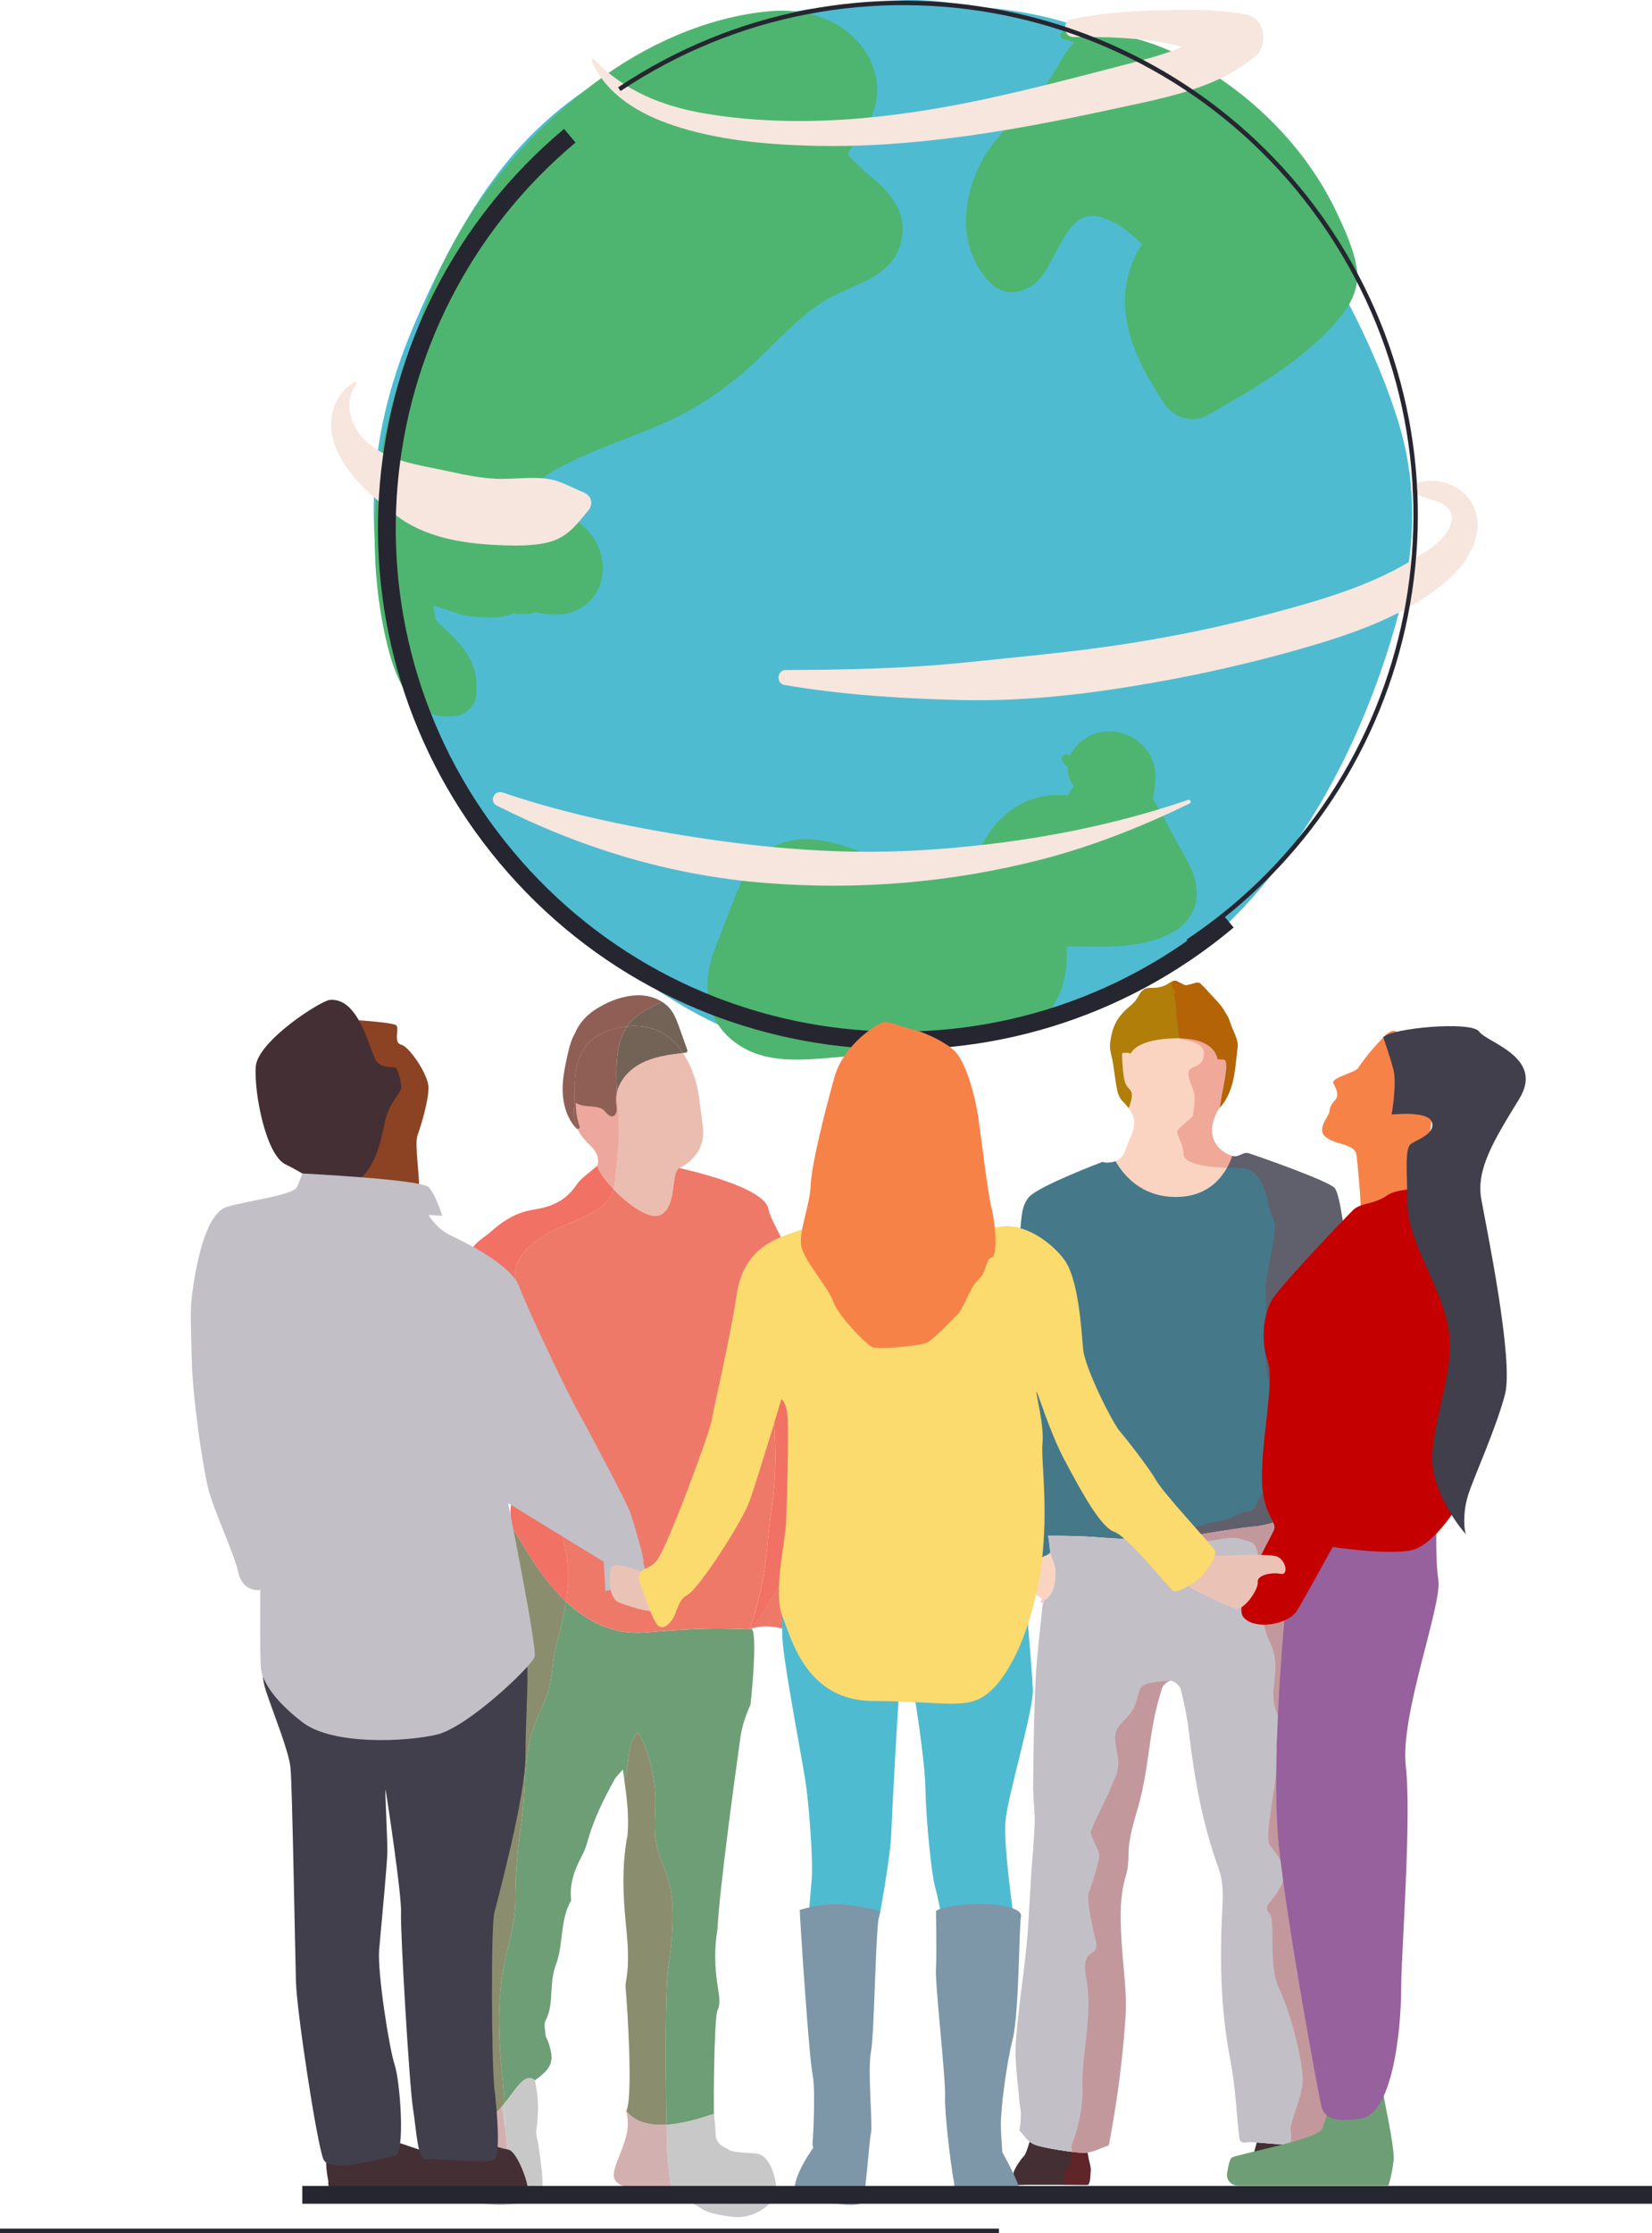
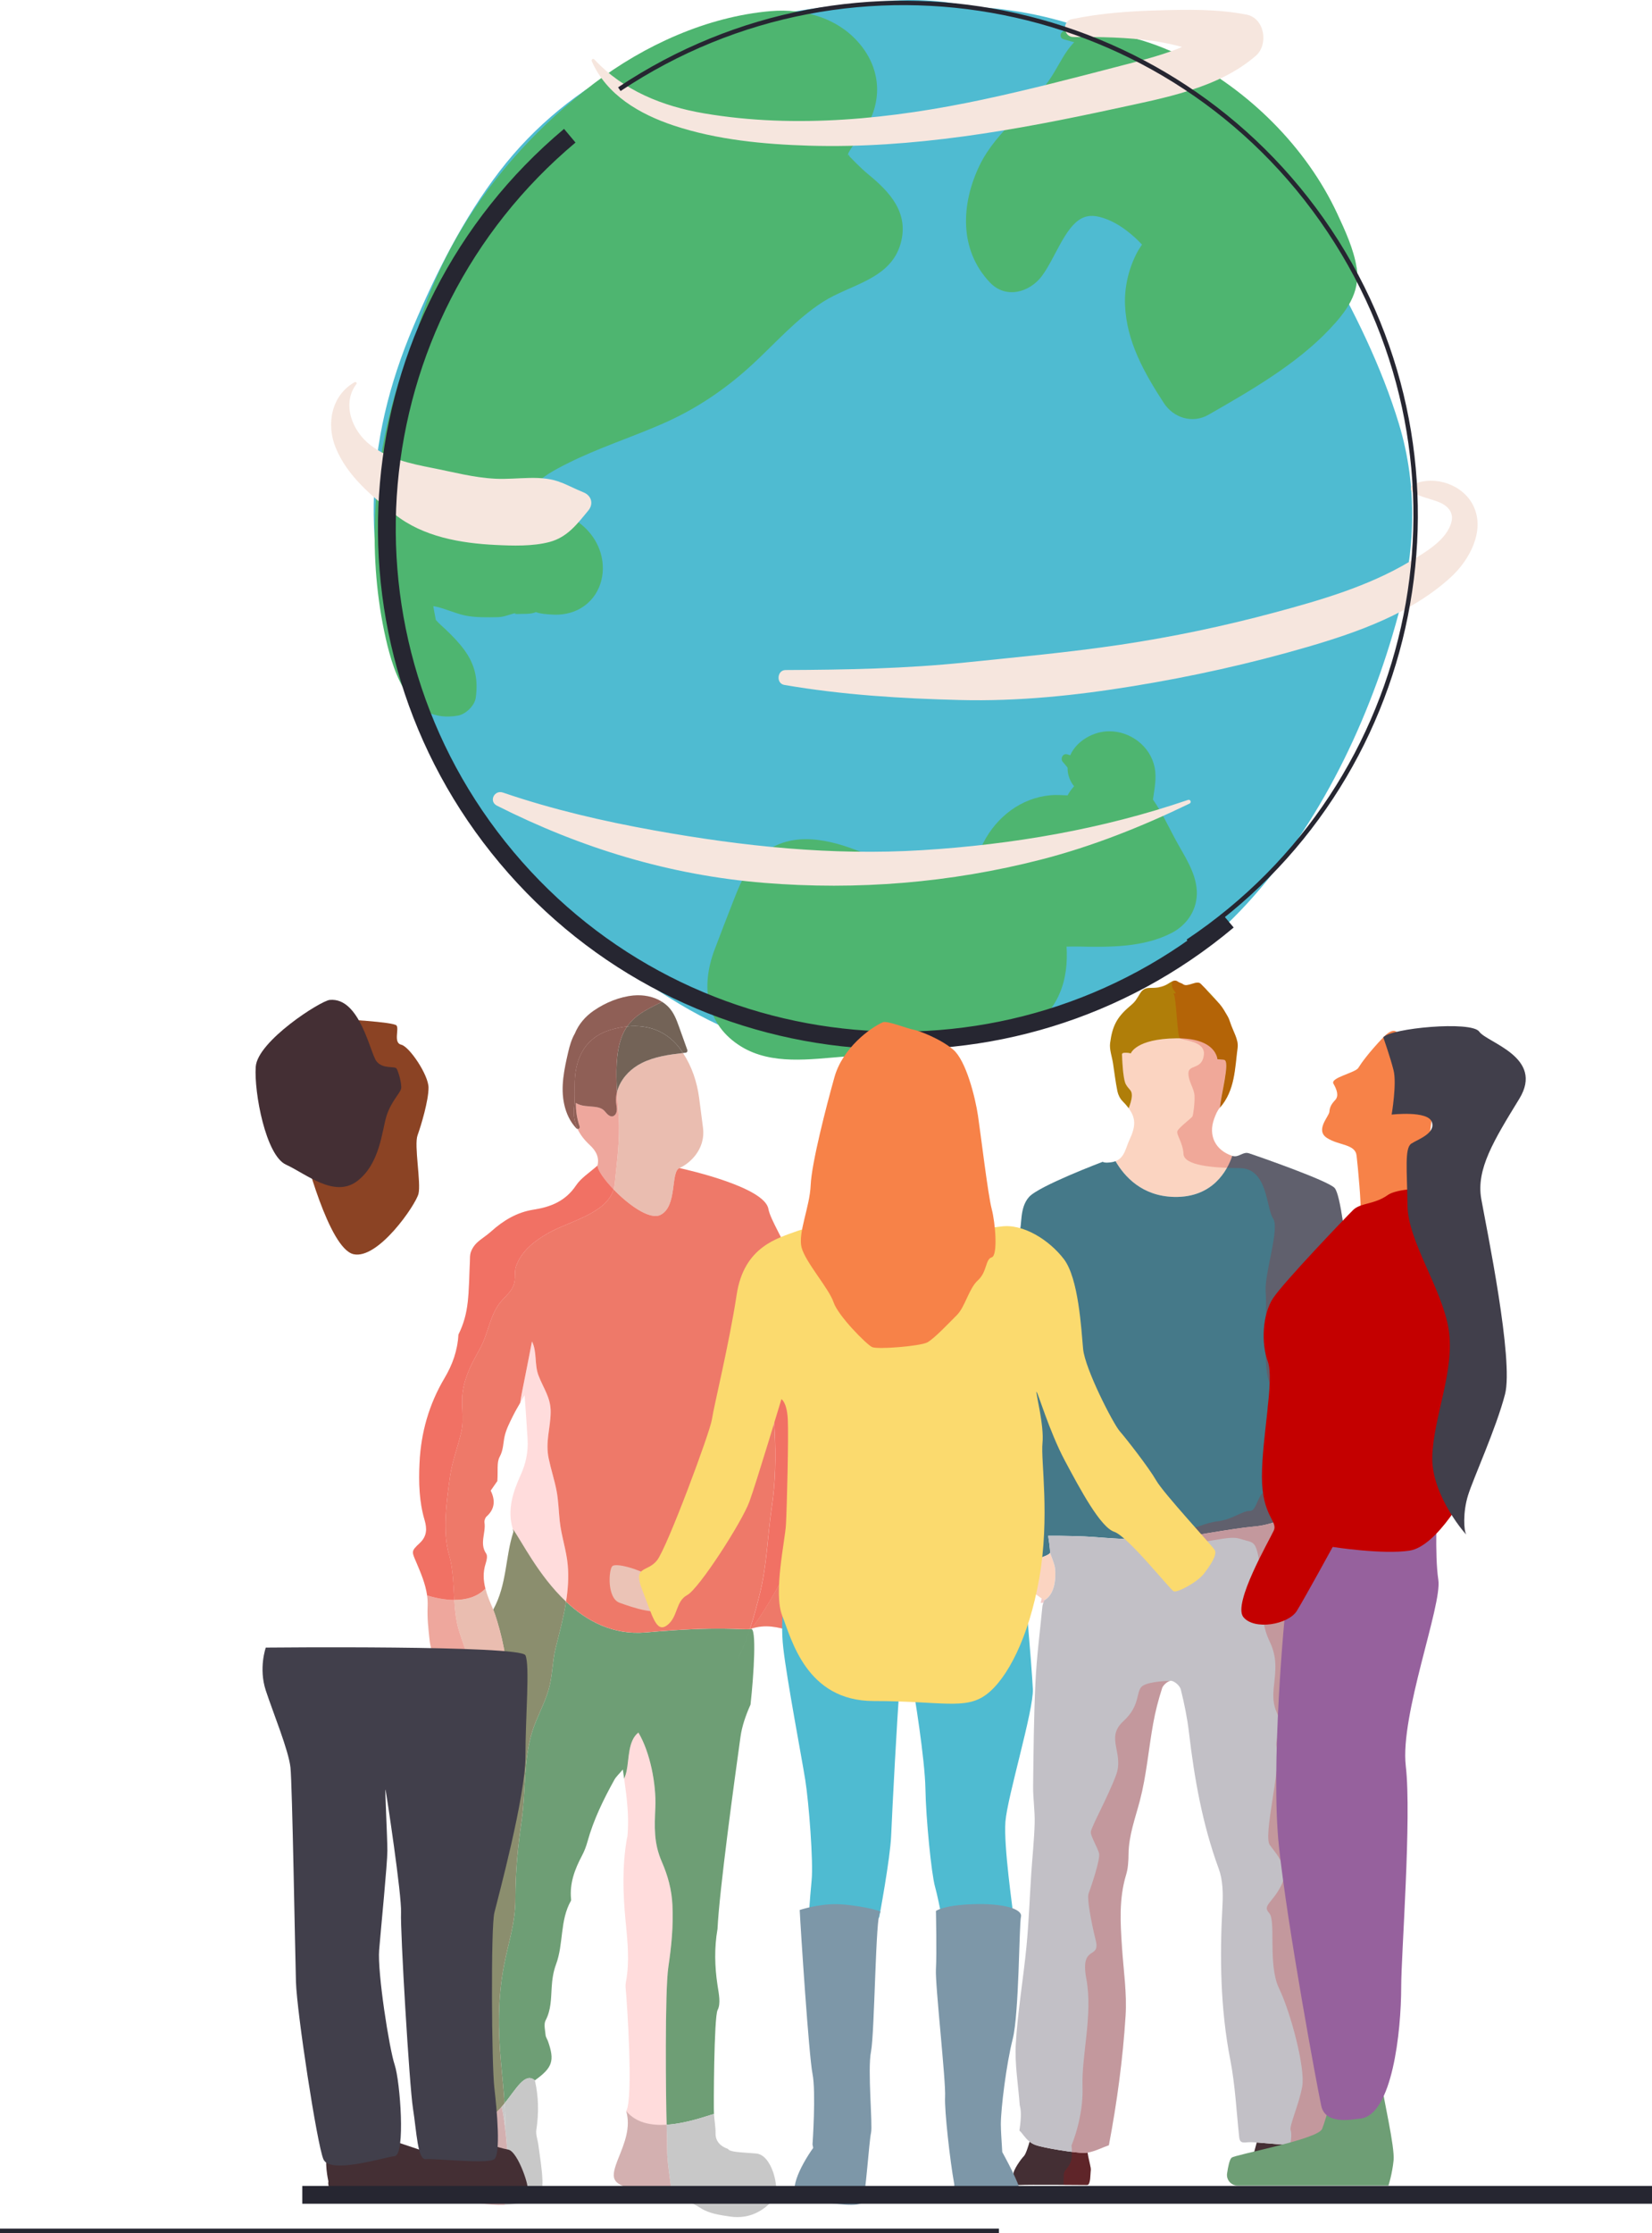
<svg xmlns="http://www.w3.org/2000/svg" width="742.02" height="1002.35" viewBox="0 0 742.02 1002.35">
  <defs>
    <style>
      .uuid-79634437-2e64-4c61-98de-2f76813101dc, .uuid-9cc7c1de-2a0c-45ff-b9f1-2f084db6c31a, .uuid-7e25144c-f4b5-4ed4-9fc1-f1539a99bf6c {
        fill: none;
      }

      .uuid-79634437-2e64-4c61-98de-2f76813101dc, .uuid-b61a0fa3-6fcb-4c68-b669-a0a180af5f3e, .uuid-02e5fa10-e5a4-42cf-bc5f-681dc7d30427, .uuid-ecddf9bb-08c4-496e-abe5-41fa36e3a38a, .uuid-1f20d521-e688-452e-955f-3aa0cd2b3bf9, .uuid-b92d3335-259a-417c-b518-06f18a7d7792, .uuid-ed3c02b2-d5b6-43df-b974-a94f51d5323d, .uuid-f89c642a-8784-44fa-9a1d-95dd9a170613, .uuid-5a3935f3-6b21-4234-a9cc-56ae731dff41, .uuid-35b4e0fb-a2dc-4272-968c-40dff6fd764b, .uuid-627d50e8-803a-4fce-b348-ade6421f2d28, .uuid-8ca9e3c8-7f88-4f27-a55e-aa16f1762360, .uuid-9e17d03e-57eb-4ffe-b3ee-98f8d8b7f7cb, .uuid-e89b9f8b-70ce-49a6-bb99-80fcb32e66f6, .uuid-292abf14-ca18-4e95-8eb4-8c533449d633, .uuid-0348a5ef-74af-423e-a33c-69f4509b6a9f, .uuid-3e0b9c4a-54a4-45e2-9c14-d27b12db25f3, .uuid-386a8ec9-1f80-4b9d-b53d-7761401c7e97, .uuid-96c5e23b-40c7-41e9-a539-fa91a47613c1, .uuid-8179714a-9f89-4e1c-b282-ebdb02a238db, .uuid-6c729634-5570-4847-bf96-3458a58765bd, .uuid-7cb47379-3e2b-4a22-8ad5-530d8e96f6d1, .uuid-bd1ea5fd-ff3c-4e93-9692-d320c35dc3de, .uuid-69ca079d-9176-4e55-8096-a6058cecc611 {
        stroke-width: 0px;
      }

      .uuid-00ad37cf-475f-4cbb-b5a4-8b7b7a4d7f92 {
        mix-blend-mode: color-burn;
        opacity: .21;
      }

      .uuid-9cc7c1de-2a0c-45ff-b9f1-2f084db6c31a {
        stroke-width: 2px;
      }

      .uuid-9cc7c1de-2a0c-45ff-b9f1-2f084db6c31a, .uuid-7e25144c-f4b5-4ed4-9fc1-f1539a99bf6c {
        stroke: #262631;
        stroke-miterlimit: 10;
      }

      .uuid-7e25144c-f4b5-4ed4-9fc1-f1539a99bf6c {
        stroke-width: 8px;
      }

      .uuid-a42db7f4-87bb-4789-b8d0-9444b3f6af62 {
        isolation: isolate;
      }

      .uuid-4983dfde-6f3d-4dd1-b52c-d5489dd084d7 {
        mix-blend-mode: multiply;
        opacity: .2;
      }

      .uuid-02e5fa10-e5a4-42cf-bc5f-681dc7d30427 {
        fill: #f6e6de;
      }

      .uuid-ecddf9bb-08c4-496e-abe5-41fa36e3a38a {
        fill: #4eb570;
      }

      .uuid-1f20d521-e688-452e-955f-3aa0cd2b3bf9 {
        fill: #4fbbd1;
      }

      .uuid-b92d3335-259a-417c-b518-06f18a7d7792 {
        fill: #457989;
      }

      .uuid-ed3c02b2-d5b6-43df-b974-a94f51d5323d {
        fill: #96619d;
      }

      .uuid-f89c642a-8784-44fa-9a1d-95dd9a170613 {
        fill: #6e9e75;
      }

      .uuid-5a3935f3-6b21-4234-a9cc-56ae731dff41 {
        fill: #442f34;
      }

      .uuid-35b4e0fb-a2dc-4272-968c-40dff6fd764b {
        fill: #413f4b;
      }

      .uuid-627d50e8-803a-4fce-b348-ade6421f2d28 {
        fill: #c8c8c8;
      }

      .uuid-8ca9e3c8-7f88-4f27-a55e-aa16f1762360 {
        fill: #b07e09;
      }

      .uuid-9e17d03e-57eb-4ffe-b3ee-98f8d8b7f7cb {
        fill: #8b4324;
      }

      .uuid-e89b9f8b-70ce-49a6-bb99-80fcb32e66f6 {
        fill: #c2c0c6;
      }

      .uuid-292abf14-ca18-4e95-8eb4-8c533449d633 {
        fill: #c40000;
      }

      .uuid-0348a5ef-74af-423e-a33c-69f4509b6a9f {
        fill: #736357;
      }

      .uuid-3e0b9c4a-54a4-45e2-9c14-d27b12db25f3 {
        fill: #7d97a8;
      }

      .uuid-386a8ec9-1f80-4b9d-b53d-7761401c7e97 {
        fill: #ee7969;
      }

      .uuid-96c5e23b-40c7-41e9-a539-fa91a47613c1 {
        fill: #ebc3b6;
      }

      .uuid-8179714a-9f89-4e1c-b282-ebdb02a238db {
        fill: #fbda6e;
      }

      .uuid-6c729634-5570-4847-bf96-3458a58765bd {
        fill: #fbd4c1;
      }

      .uuid-7cb47379-3e2b-4a22-8ad5-530d8e96f6d1 {
        fill: #ff5252;
      }

      .uuid-bd1ea5fd-ff3c-4e93-9692-d320c35dc3de {
        fill: #f78248;
      }

      .uuid-69ca079d-9176-4e55-8096-a6058cecc611 {
        fill: #eabdb0;
      }
    </style>
  </defs>
  <g class="uuid-a42db7f4-87bb-4789-b8d0-9444b3f6af62">
    <g id="uuid-a6dcb6b9-20a8-4cff-94bf-2713d13058bc" data-name="Calque 2">
      <g id="uuid-3b9f3550-7213-4918-8ff5-9d03befeebcc" data-name="Calque 4">
        <g>
          <g>
            <g>
              <path class="uuid-6c729634-5570-4847-bf96-3458a58765bd" d="m527.35,537.26c-14.41-.33-22.3-9.18-26.3-16.05,4.13-1.54,4.59-6.05,6.27-9.58,2.9-6.13,2.88-9.84-.41-14.2.53-1.35,1.37-3.75,1.42-5.6.07-2.68-1.3-2.61-2.69-5.13-1.4-2.52-1.67-12.02-1.74-13.41-.07-1.39,3.96-.47,3.96-.47,0,0-.48-30.53,17.66-30.73,18.14-.21,21.21,33.34,21.21,33.34l3,.27c3,.27-1.64,16.74-1.8,21.45-1.18,1.35-1.9,3.18-2.54,4.9-2.86,7.64.54,14.27,8.08,16.78.01,0,.02,0,.03,0-2.21,6.5-8.7,18.82-26.14,18.42Z" />
              <path class="uuid-8ca9e3c8-7f88-4f27-a55e-aa16f1762360" d="m549.79,475.71l-3-.27s-.34-9.58-18.48-9.37c-18.14.21-20.39,6.77-20.39,6.77,0,0-4.02-.92-3.96.47.07,1.39.35,10.89,1.74,13.41,1.4,2.52,2.76,2.45,2.69,5.13-.05,1.85-.89,4.25-1.42,5.6-.76-1.01-1.64-2.04-2.75-3.16-1.13-1.13-1.98-2.83-2.31-4.41-.85-4.15-1.34-8.38-1.98-12.58-.47-3.07-1.7-6.24-1.3-9.18.98-7.21,2.75-11.33,8.88-16.48,2.64-2.22,2.71-2.75,4.62-5.81,2.34-3.75,5.1-1.6,9.67-2.93,3.63-1.05,5.11-3.88,7.3-2.24.66.5,1.62.61,2.26,1.12,1.99,1.6,6.12-2,7.93-.2,3.2,3.19,5.57,5.73,8.55,9.13,1.4,1.59,2.43,3.53,3.52,5.37.56.94.94,2.01,1.28,3.06,1.2,3.69,3.73,7.58,3.27,11.06-1.24,9.3-1.13,19.22-7.93,26.99.16-4.71,4.8-21.18,1.8-21.45Z" />
              <path class="uuid-5a3935f3-6b21-4234-a9cc-56ae731dff41" d="m488.32,980.77s-27.33-.25-30.17,0-2.72-2.99-2.97-4.73c-.25-1.74,3.34-6.84,4.7-8.21.85-.85,1.9-4.14,2.58-6.49.77.6,1.66,1.13,2.74,1.51,4.12,1.45,17.81,3.53,21.6,3.53.56,0,1.13-.06,1.7-.15.48,3.34,1.63,6.77,1.44,7.95-.25,1.49,0,6.59-1.61,6.59Z" />
              <path class="uuid-5a3935f3-6b21-4234-a9cc-56ae731dff41" d="m586.51,966.71c.87,2.12,5.56,5.72,6.18,7.22.62,1.49,1.24,6.85-1.48,6.85s-22.38,0-24.86,0-3.59-2.75-3.46-4.62c.12-1.87-.02-7.34,0-8.09,0-.56,1.05-4.43,1.59-6.38,3.66.25,9.37.82,14.99,1.2,2.52.17,4.77-.4,6.81-1.28-.16,1.68-.25,3.88.24,5.1Z" />
              <path class="uuid-6c729634-5570-4847-bf96-3458a58765bd" d="m578.63,704.47c-.16-3.65,1.32-18.08,1.32-18.08l3.79,1.66s6.27,3.65,8.24,4.98c1.98,1.33,4.39,2.14,6.02-.5-3.46,4.98-7.03,14.36-8.3,16.72-1.84,3.43-4.31,2.91-4.35,4.49-3.26-3.13-6.56-5.62-6.72-9.27Z" />
              <path class="uuid-b92d3335-259a-417c-b518-06f18a7d7792" d="m453.08,699.74c-.37-1.12-6.68-17.67-9.66-23.64-2.98-5.97.51-60.21.01-66.68-.49-6.47,12.86-52.25,14.34-55.89,1.48-3.64,0-11.29,4.45-16.26,4.45-4.98,33.04-15.76,33.04-15.76,1.15.56,2.81.35,4.19.14.6-.09,1.11-.26,1.6-.44,3.99,6.87,11.89,15.72,26.3,16.05,17.44.4,23.93-11.92,26.14-18.42,2.92.96,4.71-2.05,7.47-1.16,3.66,1.18,35.81,12.37,38.53,15.61,2.72,3.23,4.95,25.13,5.44,28.36.49,3.23,3.96,15.18,3.71,23.89-.25,8.71,4.7,52.25,2.72,63.44s-7.42,16.92-8.9,25.63c-1.48,8.71-.99,12.94-4.45,17.91-1.63,2.64-4.04,1.82-6.02.5-1.98-1.33-8.24-4.98-8.24-4.98l-3.79-1.66h0l-1.65-5.64s-6.76,3.81-15.17,4.48c-8.41.66-31.66,4.98-38.58,5.81-6.92.83-29.84-.83-33.8-1.16-3.96-.33-13.19-.5-15-.5h-4.95s.99,6.3.82,7.63h0c-.16,1.33-10.63,4.73-14.59,3.73-.49-.75-3.59.12-3.96-1Z" />
              <path class="uuid-6c729634-5570-4847-bf96-3458a58765bd" d="m471.63,697.01s1.81,4.48,2.14,6.3c.33,1.82,1.15,11.78-4.72,15.01,0,0-9.78-6.63-10.4-8.63-.62-1.99-1.11-8.21-1.61-8.96,3.96,1,14.43-2.4,14.59-3.73Z" />
              <path class="uuid-e89b9f8b-70ce-49a6-bb99-80fcb32e66f6" d="m473.77,703.31c-.33-1.82-2.14-6.3-2.14-6.3.16-1.33-.82-7.63-.82-7.63h4.95c1.81,0,11.05.17,15,.5,3.96.33,26.88,1.99,33.8,1.16,6.93-.83,30.17-5.14,38.58-5.81,8.41-.66,15.17-4.48,15.17-4.48l1.65,5.64s-1.48,14.43-1.32,18.08c.17,3.65,3.46,6.14,6.72,9.27-.09,3.23,1.39,12.28,1.84,15.44.87,6.04,1.36,12.15,1.77,18.24,1.09,16.07,2.26,32.14,2.99,48.23.46,10.14-.74,20.03-4.38,29.79-1.76,4.72-.81,10.6-.46,15.91.25,3.78,1.77,7.46,2.3,11.25.93,6.62,1.32,13.31,2.34,19.91.76,4.89,2.55,9.63,3.18,14.53,1.66,13,3.11,26.04,4.3,39.09.9,9.88,2.43,19.86-3.56,29.07-2.33,1.68-5.44,4.68-9.41,6.4.12-1.24.28-2.2.28-2.2,0,0-.16.96-.28,2.2-2.04.88-4.29,1.45-6.81,1.28-5.62-.38-11.33-.94-14.99-1.2.19-.67.31-1.13.31-1.13,0,0-.13.45-.31,1.13-1.17-.08-2.14-.13-2.82-.13-2.77,0-4.66.99-5.04-2.21-1.25-11.59-1.79-23.3-4-34.69-4.48-23.03-4.79-46.11-3.52-69.38.3-5.45.17-11.41-1.67-16.42-7.29-19.83-10.94-40.35-13.38-61.2-.76-6.48-2.08-12.93-3.66-19.27-.41-1.65-2.58-3.6-4.23-3.93-1.17-.23-3.66,1.75-4.14,3.21-1.7,5.24-3.09,10.62-4.06,16.04-2.06,11.47-3,23.2-5.93,34.42-2.08,7.97-5.01,15.63-5.12,24.02-.04,3.12-.18,6.38-1.08,9.33-3.29,10.78-2.59,21.7-1.86,32.67.68,10.24,2.26,20.56,1.61,30.72-1.24,19.51-3.86,38.86-7.5,58.06-2.86.96-6.27,2.78-9.57,3.3-.13-.88-.22-1.76-.21-2.58,0,.83.09,1.7.21,2.58-.57.09-1.14.15-1.7.15-3.79,0-17.48-2.08-21.6-3.53-1.08-.38-1.97-.91-2.74-1.51.41-1.42.68-2.51.68-2.51,0,0-.27,1.08-.68,2.51-2.16-1.68-3.29-3.92-4.58-4.98,0,0,0,0,0,0,.56-3.56,1.02-8.27.24-10.98-.04-.14-.08-.28-.09-.42-.67-9.2-2.31-18.47-1.77-27.6.86-14.62,3.39-29.13,4.8-43.73,1.05-10.89,1.43-21.84,2.15-32.76.5-7.51,1.32-15.01,1.52-22.52.15-5.53-.75-11.08-.69-16.62.18-15.54.31-31.09,1.05-46.6.54-11.35,2.01-22.65,3.11-33.96.09-.97.54-1.91.86-2.85,5.88-3.23,5.05-13.19,4.72-15.01Z" />
            </g>
            <g class="uuid-00ad37cf-475f-4cbb-b5a4-8b7b7a4d7f92">
              <path class="uuid-292abf14-ca18-4e95-8eb4-8c533449d633" d="m501.05,521.21q.75,1.29,0,0h0Z" />
              <path class="uuid-292abf14-ca18-4e95-8eb4-8c533449d633" d="m478.06,974.92c.74-1.49,2.82-2.96,3.22-5.97.4-3.01,0-5.97,0-5.97,0,0,5.44-12.44,4.95-26.37-.49-13.93,4.7-32.34,1.73-48.27-2.97-15.92,6.43-8.46,4.2-17.42-2.23-8.96-3.96-18.91-3.22-20.9.74-1.99,5.44-15.43,4.7-18.16-.74-2.74-3.67-7.46-3.69-9.45-.02-1.99,7.64-15.67,11.35-25.63,3.71-9.95-4.95-16.67,3.22-24.13,8.16-7.46,5.4-13.72,8.76-15.94,3.36-2.22,12.86-2.24,12.86-2.24-1.17-.23-3.66,1.75-4.14,3.21-1.7,5.24-3.09,10.62-4.06,16.04-2.06,11.47-3,23.2-5.93,34.42-2.08,7.97-5.01,15.63-5.12,24.02-.04,3.12-.18,6.38-1.08,9.33-3.29,10.78-2.59,21.7-1.86,32.67.68,10.24,2.26,20.56,1.61,30.72-1.24,19.51-3.86,38.86-7.5,58.06-2.86.96-6.27,2.78-9.57,3.3.48,3.34,1.63,6.77,1.44,7.95-.25,1.49,0,6.59-1.61,6.59,0,0-4.8-.04-10.57-.08-.06-2.61-.02-5.12.31-5.77Z" />
              <path class="uuid-292abf14-ca18-4e95-8eb4-8c533449d633" d="m588.31,577.33c.11.99.12,1.94.08,2.89-.22-3.12-.28-4.62-.08-2.89Z" />
              <path class="uuid-292abf14-ca18-4e95-8eb4-8c533449d633" d="m468.66,719.38c-.41.06-.82.12-1.24.14.16-.52.31-1.23.47-2,.7.49,1.15.8,1.15.8-.12.35-.25.71-.38,1.06Z" />
              <path class="uuid-292abf14-ca18-4e95-8eb4-8c533449d633" d="m533.71,686.39c-3,.12-14.84,4.87-14.84,4.87,0,0,8.15.64,16.08,1.01,7.99.38,16.96-3.13,21.8-1.61,4.84,1.52,6.26,1.03,7.52,4.38,1.26,3.35,1.51,8.8,2.42,11.66,1.98,6.39-2.47,17.5,3.63,30.19,6.1,12.69-1.24,21.73,3.05,31.51,4.29,9.79-1.4,9.37.25,17.33,1.65,7.96-6.27,38.15-3.3,42.38,2.97,4.23,9.15,10.2,5.19,18.16-3.96,7.96-8.66,8.96-5.44,12.44,3.21,3.48-.74,23.14,4.45,33.84,5.19,10.7,11.87,35.83,10.39,44.04-1.48,8.21-5.94,17.66-5.19,19.66.74,1.99-.25,6.64-.25,6.64,0,0,1.73,1.41,2.23,3.48.49,2.07,1.48,3.57.99,6.05-.49,2.49-4.55,3.1-4.62,5.72-.03.98-.04,1.88-.03,2.63,5.78,0,11.77,0,13.19,0,2.72,0,2.1-5.36,1.48-6.85-.62-1.49-5.32-5.1-6.18-7.22-.5-1.21-.41-3.42-.24-5.1,3.97-1.72,7.09-4.72,9.41-6.4,5.99-9.21,4.46-19.19,3.56-29.07-1.19-13.05-2.64-26.09-4.3-39.09-.62-4.9-2.42-9.64-3.18-14.53-1.02-6.6-1.41-13.29-2.34-19.91-.53-3.79-2.06-7.46-2.3-11.25-.35-5.31-1.3-11.2.46-15.91,3.64-9.77,4.84-19.65,4.38-29.79-.73-16.09-1.9-32.16-2.99-48.23-.41-6.1-.89-12.2-1.77-18.24-.46-3.16-1.93-12.21-1.84-15.44.04-1.58,2.51-1.06,4.35-4.49,1.27-2.36,4.84-11.74,8.3-16.72,3.46-4.98,2.97-9.21,4.45-17.91,1.48-8.71,6.92-14.43,8.9-25.63,1.98-11.2-2.97-54.74-2.72-63.44.25-8.71-3.21-20.65-3.71-23.89-.49-3.23-2.72-25.13-5.44-28.36s-34.87-14.43-38.53-15.61c-2.76-.89-4.55,2.12-7.47,1.16,0,0-.02,0-.03,0-7.54-2.5-10.94-9.13-8.08-16.78.64-1.72,1.36-3.56,2.54-4.9,6.8-7.77,6.69-17.69,7.93-26.99.46-3.48-2.06-7.37-3.27-11.06-.34-1.05-.72-2.12-1.28-3.06-1.09-1.85-2.12-3.78-3.52-5.37-2.98-3.39-3.37-2.56-5.86-6.34-.12-.18-.27-.42-.43-.66-.67-.69-1.36-1.39-2.1-2.13-1.81-1.8-5.94,1.8-7.93.2-.64-.51-1.6-.62-2.26-1.12-.97-.73-1.81-.55-2.75-.07-.14,1.34-.25,2.7.82,3.99,2.15,2.57-.99.48,0,1.82.99,1.34,1.49,18.18,2.56,19.51s11.71,1.08,10.88,7.71c-.82,6.63-6.84,4.13-6.92,8.03-.08,3.9,2.56,6.77,2.72,10.19.17,3.42-.58,8.64-.91,9.3s-6.1,4.98-6.76,6.55c-.66,1.58,2.47,5.14,2.72,10.28.25,5.14,12.7,6.3,25.31,6.39,12.61.08,11.79,17.91,14.92,22.56,3.13,4.64-3.96,24.63-3.3,33.01.66,8.38-1.32,32.68,1.4,39.89,2.72,7.22-3.38,8.46.99,20.98,4.37,12.52-.58,26.5-3.67,29.4-2.47,1.82-3.03,8.26-5.94,8.04-2.91-.21-7.81,3.83-14.1,4.6-6.29.77-10.48,3.45-13.48,3.57Zm44.6-5.64c.66-3.28,4.44-6.47,4.86-8.63.99-4.98,5.51-25.88,3.37-31.6-2.14-5.72.26-13.93-1.43-20.9-1.69-6.97,1.59-11.2,1.43-21.4-.13-8.52,1.65-13.22,1.85-18.01-.22-3.12-.28-4.62-.08-2.89.11.99.12,1.94.08,2.89.53,7.64,2.01,25.07,2.94,29,1.4,5.95,4.95,20.61,2.72,26.58-2.23,5.97,2.7,8.71-1,16.92-3.7,8.21-6.99,24.13-7.94,24.13-.71,0-3.06,8.31-5.16,9.54l-1.65-5.64Z" />
            </g>
          </g>
          <g>
            <path class="uuid-79634437-2e64-4c61-98de-2f76813101dc" d="m230.55,687.83c.14-.43-.06-1.01-.2-1.49-2.59-8.61.03-16.57,3.5-24.18,2.39-5.24,3.46-10.52,3.14-16.15-.35-6.26-.84-12.5-1.33-19.75-.7,1.24-1.35,2.36-1.98,3.43-.39,2.61-.72,5.24-1.13,7.88-.36,2.3-.9,7.47-2.22,6.49,1.32.98,1.86-4.18,2.22-6.49.41-2.64.74-5.27,1.13-7.88-1.22,2.1-2.32,3.99-3.26,5.91-1.43,2.9-2.98,5.85-3.7,8.97-.72,3.12-.54,6.23-2.26,9.36-1.37,2.49-.69,6.14-1.04,10.88-.27.39-1.55,2.22-2.99,4.29,2.12,4.28,1.92,8.25-1.87,11.63-.63.56-1.05,1.86-.92,2.71.71,4.61-2.38,9.39.79,13.97.66.95.21,2.99-.24,4.36-1.29,3.97-1.08,7.64-.13,11.31.8,3.09,2.11,6.17,3.51,9.42,6.22-11.31,5.39-23.57,9-34.67Z" />
            <path class="uuid-b61a0fa3-6fcb-4c68-b669-a0a180af5f3e" d="m211.07,565.68c.02-.55.03-1.07.04-1.56-.04.62-.04,1.17-.04,1.56Z" />
-             <path class="uuid-f89c642a-8784-44fa-9a1d-95dd9a170613" d="m299.43,953.72c-.36-11.09-.86-59.91.78-70.88,1.36-9.08,2.29-18.27,1.82-27.78-.34-6.86-2-13.02-4.76-19.37-3.7-8.5-3.28-15.56-2.91-24.52.43-10.3-2.33-24.67-7.62-33.49-4.7,3.69-4.14,11.71-5.27,17.13-.25,1.22-.66,2.42-1.12,3.61,1.28,9.02,2.25,17.22,1.5,25.56-.04.5-.22.99-.31,1.48-2.11,12.29-1.74,24.66-.54,36.97.89,9.04,1.84,18,.17,27.03-.18.99-.26,2.03-.15,3.03.59,5.8,3.53,49.25.26,55.11,4.34,5.32,11.26,6.55,18.14,6.13Z" />
            <path class="uuid-f89c642a-8784-44fa-9a1d-95dd9a170613" d="m225.35,945.65c-.58-2.75-1.25-5.41-2.07-7.85.82,2.44,1.5,5.09,2.07,7.85.43-.49.85-.99,1.26-1.49-.37-6.22-1.07-12.69-1.57-18.18-1.34-14.68-1.47-29.08,1.3-43.59,2-10.46,5.16-19.3,5.16-30.13,0-12.22,1.1-23.4,2.81-35.13,1.95-13.41.66-27.46,4.97-40.56,2-6.08,5.19-11.66,7.05-17.85,1.86-6.2,1.68-12.71,3.22-18.89,1.71-6.87,3.6-13.83,4.71-20.89-12.49-11.75-20.06-27.43-23.92-32.59.14.48.34,1.06.2,1.49-3.61,11.1-2.78,23.37-9,34.67,2.05,4.95,6.47,21.26,5.45,25.99-1.03,4.73-4.06,10.64-9.01,9.44-1.06,7.62-2.76,15.32-3.08,23.08-.51,12.11-.61,24.3.15,36.39.39,6.22.53,11.96-2.04,17.74-3.1,6.98-4.55,14.38-4.98,22.06-.35,6.29-1.08,12.61-2.24,18.8-2.72,14.52-4.04,29-.71,43.6.33,1.46.68,3.14.31,4.52-1.86,6.83.16,13.37,1.25,19.97.32,1.97.52,4.38,1.74,5.7,7.19,4.54,12.54.92,16.97-4.13Z" />
            <path class="uuid-f89c642a-8784-44fa-9a1d-95dd9a170613" d="m331.37,744.54c2.09-3.87,3.89-8.52,5.46-13.3-3.79.52-12.75-1.53-46.63,1.5-14.96,1.33-26.77-5.18-35.94-13.8-1.11,7.07-3.01,14.02-4.71,20.89-1.54,6.19-1.36,12.7-3.22,18.89-1.86,6.19-5.05,11.77-7.05,17.85-4.31,13.1-3.02,27.15-4.97,40.56-1.71,11.73-2.81,22.91-2.81,35.13,0,10.83-3.16,19.67-5.16,30.13-2.77,14.51-2.64,28.9-1.3,43.59.5,5.49,1.2,11.96,1.57,18.18,5.26-6.5,9.23-14.18,13.63-10.35,7.96-5.71,8.96-8.82,5.91-17.52-.33-.95-1.01-1.85-1.09-2.81-.19-2.2-.9-4.85,0-6.57,2.49-4.74,2.42-9.71,2.73-14.76.21-3.5.73-7.13,1.95-10.38,3.46-9.25,1.67-19.72,6.7-28.56.11-.2.09-.5.06-.75-.71-7.11,1.66-13.4,4.91-19.52,1.06-1.99,1.88-4.16,2.48-6.34,2.72-9.82,7.17-18.88,12.07-27.73.76-1.38,2.03-2.49,3.79-4.6.2,1.41.4,2.79.6,4.16.47-1.19.87-2.39,1.12-3.61,1.13-5.43.58-13.45,5.27-17.13,5.29,8.82,8.05,23.19,7.62,33.49-.37,8.96-.79,16.02,2.91,24.52,2.76,6.35,4.42,12.52,4.76,19.37.47,9.51-.47,18.7-1.82,27.78-1.64,10.97-1.14,59.79-.78,70.88,9.24-.57,18.41-4.12,21.2-4.8.02,0,.04-.01.06-.02-.19-2.95,0-43.62,1.63-46.66,1.53-2.89.53-7.42-.03-11.09-1.28-8.45-1.49-16.84-.01-25.3.84-17.46,7.58-66.53,10.32-86.23.66-4.73,2.3-9.55,4.51-14.49,1.53-13.98,2.77-34.55.19-33.97-.15.03-.3.06-.47.08-1.57,4.78-3.37,9.44-5.46,13.3Z" />
            <path class="uuid-69ca079d-9176-4e55-8096-a6058cecc611" d="m213.42,750.91c-2.8-5.78-5-12.03-7.03-18.19-1.53-4.63-2.03-9.56-2.35-14.56-4.14-.01-8.41-.85-12.2-2.02.22,1.62.32,3.28.24,4.99-.24,5.01.34,10.09.89,15.1.76,7.03,4.4,12.4,10.62,15.59,4.02,2.07,8.29,3.64,12.56,5.37.26-2.14-1.41-3.56-2.73-6.28Z" />
            <path class="uuid-69ca079d-9176-4e55-8096-a6058cecc611" d="m227,748.49c1.03-4.73-3.4-21.04-5.45-25.99-1.4-3.25-2.71-6.33-3.51-9.42-3.58,3.76-8.68,5.1-14.01,5.09.31,4.99.82,9.93,2.35,14.56,2.04,6.16,4.24,12.41,7.03,18.19,1.32,2.73,2.99,4.15,2.73,6.28.61.25,1.23.49,1.84.74,4.95,1.19,7.99-4.72,9.01-9.44Z" />
            <path class="uuid-69ca079d-9176-4e55-8096-a6058cecc611" d="m276.12,531.31c.88-9.21,2.36-19.16,1.79-29.67-.19-3.54-.53-7.45-.77-11.47-.38,1.5-.56,3.05-.42,4.61.15,1.77.91,4.19-.48,5.66-1.69,1.77-3.46-.22-4.54-1.55-1.16-1.43-2.89-1.84-4.61-2.05-2.75-.33-6.06-.15-8.42-1.77-.05,3.58.49,7.13,1.67,10.52.26.74-.31,1.25-.9,1.18,1.22,2.6,3.03,4.92,5.25,6.98,3.19,2.94,4.53,5.79,3.69,9.42,0,2.04,3.04,6.38,7.22,10.72.24-.82.42-1.67.51-2.58Z" />
            <path class="uuid-69ca079d-9176-4e55-8096-a6058cecc611" d="m277.87,487.91c-.3.73-.53,1.49-.73,2.26.24,4.03.58,7.94.77,11.47.57,10.51-.91,20.45-1.79,29.67-.09.91-.26,1.76-.51,2.58,6.64,6.89,16.15,13.78,20.96,11.49,7.83-3.74,4.5-19.31,8.62-21.08-4.31-.99-4.31-1.58-4.31-2.17,0,.59,0,1.18,4.31,2.17,4.11-1.77,11.87-8.01,10.56-18.16-.62-4.79-1.15-9.02-1.71-13.25-.98-7.3-3.25-14.11-7.26-20.23-6.3.74-12.71,1.62-18.46,4.47-4.53,2.25-8.46,5.98-10.44,10.77Z" />
            <path class="uuid-627d50e8-803a-4fce-b348-ade6421f2d28" d="m226.81,954.57c.11-3.22.01-6.77-.21-10.42-.41.51-.83,1.01-1.26,1.49.61,2.9,1.08,5.91,1.47,8.92Z" />
            <path class="uuid-627d50e8-803a-4fce-b348-ade6421f2d28" d="m227.97,967.94c-.21-4.18-.58-8.77-1.16-13.37-.08,2.29-.26,4.42-.6,6.28.34-1.86.52-3.99.6-6.28-.38-3.02-.86-6.03-1.47-8.92-4.43,5.04-9.78,8.66-16.97,4.13,4.3,4.67,2.42,9.3.68,14.1-1.29,3.55-3.01,7.04-3.6,10.71-1.29,8,2.02,13.05,9.82,14.31,3.78.61,7.62.93,11.44.79.4-7.09,1.62-14.62,1.26-21.74Z" />
            <path class="uuid-627d50e8-803a-4fce-b348-ade6421f2d28" d="m226.61,944.15c.22,3.65.32,7.2.21,10.42.58,4.6.95,9.19,1.16,13.37.36,7.13-.86,14.66-1.26,21.74,3.19-.12,6.38-.56,9.52-1.46,5.96-1.71,7.64-3.64,7.4-9.71-.21-5.28-1.16-10.52-1.83-15.78-.28-2.24-1.24-4.56-.91-6.68,1.17-7.55,1.01-15.03-.65-22.25-4.39-3.82-8.37,3.86-13.63,10.35Z" />
            <path class="uuid-386a8ec9-1f80-4b9d-b53d-7761401c7e97" d="m201.68,697.85c-3-10.44-1.07-24.06.43-35,.96-7,3.7-13.64,5.17-20.57,1.28-6-.3-11.76.59-17.72,1.1-7.32,4.23-12.9,7.78-19.34,3.59-6.51,4.27-14.23,8.77-20.24,2.27-3.03,5.47-5.02,6.52-8.88.74-2.73-.07-5.3,1-8.13,2.49-6.56,8.18-10.95,14.09-14.35,9.43-5.43,26.29-8.74,29.58-19.73-4.19-4.34-7.23-8.69-7.22-10.72-3.5,3.16-7.37,5.52-9.66,8.95-4.67,6.99-11.31,9.66-19,10.85-7.49,1.15-13.65,4.85-19.19,9.86-2,1.81-4.39,3.19-6.35,5.04-1.17,1.11-2.18,2.62-2.69,4.15-.24.7-.33,1.45-.38,2.11,0,.49-.02,1-.04,1.56,0,.14,0,.26-.01.35-.66,15.4-.25,23.07-5.15,33.02-.41,7.28-2.72,13.6-6.26,19.55-6.97,11.74-10.59,24.51-11.22,38.13-.4,8.62-.2,17.2,2.28,25.58,1.14,3.84,1.11,7.28-2.24,10.38-4.02,3.72-3.51,3.79-1.32,8.96,1.98,4.69,3.98,9.39,4.69,14.48,3.8,1.17,8.07,2.01,12.2,2.02-.43-6.87-.5-13.86-2.35-20.32Z" />
            <path class="uuid-386a8ec9-1f80-4b9d-b53d-7761401c7e97" d="m368.63,621.22c0-42.95-21.74-68.95-23.5-78.61-1.76-9.65-35.64-17.34-39.95-18.32-4.11,1.77-.78,17.34-8.62,21.08-4.8,2.3-14.32-4.6-20.96-11.49-3.29,10.99-20.15,14.31-29.58,19.73-5.9,3.4-11.59,7.79-14.09,14.35-1.08,2.83-.26,5.4-1,8.13-1.05,3.86-4.24,5.85-6.52,8.88-4.5,6.01-5.18,13.73-8.77,20.24-3.55,6.44-6.68,12.02-7.78,19.34-.89,5.96.69,11.72-.59,17.72-1.47,6.93-4.21,13.57-5.17,20.57-1.49,10.94-3.43,24.56-.43,35,1.86,6.46,1.92,13.44,2.35,20.32,5.32.02,10.42-1.33,14.01-5.09-.95-3.67-1.16-7.34.13-11.31.45-1.37.89-3.4.24-4.36-3.17-4.58-.08-9.36-.79-13.97-.13-.86.29-2.15.92-2.71,3.8-3.38,3.99-7.35,1.87-11.63,1.44-2.07,2.72-3.9,2.99-4.29.35-4.74-.34-8.38,1.04-10.88,1.72-3.13,1.54-6.24,2.26-9.36.72-3.11,2.27-6.06,3.7-8.97.95-1.92,2.04-3.81,3.26-5.91.24-1.63.5-3.26.83-4.89,1.53-7.51,3.08-15.58,4.47-22.67,2.34,4.7,1.01,10.3,2.94,15.33,2.26,5.9,5.57,9.93,5.45,16.55-.13,7.34-2.46,13.2-.88,20.72,1.03,4.9,2.6,9.62,3.53,14.45.84,4.38.95,9.15,1.42,13.59.69,6.57,3,13.06,3.6,19.73.49,5.55.1,11.02-.76,16.43,9.17,8.62,20.98,15.13,35.94,13.8,33.88-3.02,42.84-.98,46.63-1.5,1.81-5.51,3.3-11.19,4.51-16.09,3.17-12.81,3.35-25.39,5.3-38.58,3.31-22.29,1.14-46.29-2.99-68.31-.99-5.29-3.59-21.94-4.27-30.1-.31-.42-.59-.78-.81-1.07.22.28.5.65.81,1.07-.08-.92-.13-1.76-.16-2.43.02.67.08,1.51.16,2.43,4.45,5.96,17.08,24.72,16.71,32.82-.39,8.67,7.07,56.27,0,63.4-7.06,7.13,1.95,20.53-1.97,28.8-3.92,8.27-12.53,23.25-16.84,27.97,6.6-2.19,12.03-.74,17.87.85,3.2-6.07,6.15-12.37,8.37-18.97,3.76-11.16,5.2-21.88,5.64-33.97-7.15-3.77-4.47.99-4.47.99,0,0-2.69-4.76,4.47-.99.57-15.65-.55-33.61-.55-57.84Z" />
-             <path class="uuid-386a8ec9-1f80-4b9d-b53d-7761401c7e97" d="m236.98,646.01c.32,5.63-.75,10.91-3.14,16.15-3.47,7.61-6.09,15.57-3.5,24.18,3.86,5.17,11.43,20.84,23.92,32.59.85-5.41,1.25-10.88.76-16.43-.59-6.67-2.91-13.16-3.6-19.73-.46-4.44-.58-9.21-1.42-13.59-.93-4.83-2.49-9.55-3.53-14.45-1.58-7.52.75-13.38.88-20.72.12-6.62-3.19-10.64-5.45-16.55-1.93-5.03-.6-10.64-2.94-15.33-1.39,7.09-2.94,15.16-4.47,22.67-.33,1.63-.59,3.25-.83,4.89.63-1.07,1.27-2.19,1.98-3.43.5,7.25.98,13.5,1.33,19.75Z" />
            <path class="uuid-386a8ec9-1f80-4b9d-b53d-7761401c7e97" d="m356.11,674.38c7.06-7.13-.4-54.73,0-63.4.37-8.1-12.26-26.86-16.71-32.82.68,8.15,3.27,24.81,4.27,30.1,4.14,22.02,6.3,46.02,2.99,68.31-1.96,13.19-2.13,25.77-5.3,38.58-1.21,4.9-2.71,10.58-4.51,16.09.16-.02.32-.05.47-.08,4.31-4.73,12.92-19.7,16.84-27.97,3.92-8.27-5.09-21.67,1.97-28.8Z" />
            <path class="uuid-627d50e8-803a-4fce-b348-ade6421f2d28" d="m299.43,953.72c-6.88.42-13.8-.8-18.14-6.13,2.11,7.59-.86,14.48-3.51,21.13-3.69,9.26-3.06,11.37,6.4,13.88.97.26,1.95.54,2.94.64,5.05.49,10.01,1.17,14.82,2.46-.82-7.12-2.28-14.46-2.28-20.88,0-3.7-.1-7.4-.22-11.11Z" />
            <path class="uuid-627d50e8-803a-4fce-b348-ade6421f2d28" d="m299.43,953.72c.12,3.71.22,7.42.22,11.11,0,6.42,1.46,13.76,2.28,20.88,4.49,1.2,8.86,2.94,13.03,5.58,3.65,2.31,8.53,3,12.97,3.65,8.43,1.24,15.17-2.35,20.05-8.34,2.2-4.01-1.03-19.38-8.38-19.97-7.34-.59-11.74-.58-12.63-2.06-3.35-1.09-5.62-3.51-5.56-6.85.05-2.94-.53-5.87-.72-8.82-.02,0-.04.01-.06.02-2.79.68-11.96,4.23-21.2,4.8Z" />
            <path class="uuid-0348a5ef-74af-423e-a33c-69f4509b6a9f" d="m281.69,460.74c10-1.03,18.4,2.52,24.08,10.42.35.49.67,1,1,1.5.42-.05.84-.1,1.26-.15.58-.07.88-.69.69-1.22-1.26-3.51-2.51-7.03-3.77-10.54-1.11-3.1-2.31-6.23-4.6-8.65-.9-.95-1.92-1.74-2.99-2.43-5.71,2.93-11.74,5.43-15.67,11.07Z" />
            <path class="uuid-0348a5ef-74af-423e-a33c-69f4509b6a9f" d="m257.88,496.92c.44-3.74.17-7.57.28-11.36.37-12.17,5.82-20.13,15.84-23.22,2.65-.82,5.22-1.34,7.69-1.59,3.93-5.64,9.95-8.14,15.67-11.07-3.76-2.4-8.38-3.24-12.78-2.84-6.26.57-12.65,3.21-17.83,6.77-3.84,2.64-6.81,6.1-8.55,10.32-1.46,2.51-2.33,5.54-2.95,8.23-1.78,7.67-3.56,15.8-1.79,23.66.89,3.96,2.61,7.7,5.4,10.64.18.18.38.28.59.3-1.37-2.91-2-6.17-1.57-9.85Z" />
            <path class="uuid-0348a5ef-74af-423e-a33c-69f4509b6a9f" d="m260.34,505.58c-1.19-3.39-1.72-6.94-1.67-10.52,2.36,1.62,5.67,1.43,8.42,1.77,1.72.21,3.45.63,4.61,2.05,1.08,1.33,2.85,3.32,4.54,1.55,1.39-1.47.63-3.89.48-5.66-.13-1.55.04-3.1.42-4.61-.51-8.53-.59-17.59,2.09-24.72.67-1.79,1.5-3.34,2.45-4.7-2.47.25-5.04.78-7.69,1.59-10.02,3.09-15.47,11.05-15.84,23.22-.12,3.79.16,7.61-.28,11.36-.43,3.68.2,6.94,1.57,9.85.59.07,1.16-.45.9-1.18Z" />
            <path class="uuid-0348a5ef-74af-423e-a33c-69f4509b6a9f" d="m281.69,460.74c-.95,1.37-1.78,2.92-2.45,4.7-2.68,7.13-2.6,16.19-2.09,24.72.19-.77.42-1.53.73-2.26,1.98-4.79,5.91-8.52,10.44-10.77,5.75-2.86,12.16-3.74,18.46-4.47-.33-.5-.65-1.01-1-1.5-5.68-7.9-14.08-11.45-24.08-10.42Z" />
            <g class="uuid-4983dfde-6f3d-4dd1-b52c-d5489dd084d7">
              <path class="uuid-7cb47379-3e2b-4a22-8ad5-530d8e96f6d1" d="m302.03,855.06c-.34-6.86-2-13.02-4.76-19.37-3.7-8.5-3.28-15.56-2.91-24.52.43-10.3-2.33-24.67-7.62-33.49-4.7,3.69-4.14,11.71-5.27,17.13-.25,1.22-.66,2.42-1.12,3.61,1.28,9.02,2.25,17.22,1.5,25.56-.04.5-.22.99-.31,1.48-2.11,12.29-1.74,24.66-.54,36.97.89,9.04,1.84,18,.17,27.03-.18.99-.26,2.03-.15,3.03.59,5.8,3.53,49.25.26,55.11,2.11,7.59-.86,14.48-3.51,21.13-3.69,9.26-3.06,11.37,6.4,13.88.97.26,1.95.54,2.94.64,5.05.49,10.01,1.17,14.82,2.46-.82-7.12-2.28-14.46-2.28-20.88,0-3.7-.1-7.4-.22-11.11-.36-11.09-.86-59.91.78-70.88,1.36-9.08,2.29-18.27,1.82-27.78Z" />
              <path class="uuid-7cb47379-3e2b-4a22-8ad5-530d8e96f6d1" d="m277.91,501.64c-.19-3.54-.53-7.45-.77-11.47-.51-8.53-.59-17.59,2.09-24.72.67-1.79,1.5-3.34,2.45-4.7,3.93-5.64,9.95-8.14,15.67-11.07-3.76-2.4-8.38-3.24-12.78-2.84-6.26.57-12.65,3.21-17.83,6.77-3.84,2.64-6.81,6.1-8.55,10.32-1.46,2.51-2.33,5.54-2.95,8.23-1.78,7.67-3.56,15.8-1.79,23.66.89,3.96,2.61,7.7,5.4,10.64.18.18.38.28.59.3,1.22,2.6,3.03,4.92,5.25,6.98,3.19,2.94,4.53,5.79,3.69,9.42-3.5,3.16-7.37,5.52-9.66,8.95-4.67,6.99-11.31,9.66-19,10.85-7.49,1.15-13.65,4.85-19.19,9.86-2,1.81-4.39,3.19-6.35,5.04-1.17,1.11-2.18,2.62-2.69,4.15-.24.7-.33,1.45-.38,2.11,0,.49-.02,1-.04,1.56,0,.14,0,.26-.01.35-.66,15.4-.25,23.07-5.15,33.02-.41,7.28-2.72,13.6-6.26,19.55-6.97,11.74-10.59,24.51-11.22,38.13-.4,8.62-.2,17.2,2.28,25.58,1.14,3.84,1.11,7.28-2.24,10.38-4.02,3.72-3.51,3.79-1.32,8.96,1.98,4.69,3.98,9.39,4.69,14.48.22,1.62.32,3.28.24,4.99-.24,5.01.34,10.09.89,15.1.76,7.03,4.4,12.4,10.62,15.59,4.02,2.07,8.29,3.64,12.56,5.37.26-2.14-1.41-3.56-2.73-6.28-2.8-5.78-5-12.03-7.03-18.19-1.53-4.63-2.03-9.56-2.35-14.56-.43-6.87-.5-13.86-2.35-20.32-3-10.44-1.07-24.06.43-35,.96-7,3.7-13.64,5.17-20.57,1.28-6-.3-11.76.59-17.72,1.1-7.32,4.23-12.9,7.78-19.34,3.59-6.51,4.27-14.23,8.77-20.24,2.27-3.03,5.47-5.02,6.52-8.88.74-2.73-.07-5.3,1-8.13,2.49-6.56,8.18-10.95,14.09-14.35,9.43-5.43,26.29-8.74,29.58-19.73.24-.82.42-1.67.51-2.58.88-9.21,2.36-19.16,1.79-29.67Z" />
              <path class="uuid-7cb47379-3e2b-4a22-8ad5-530d8e96f6d1" d="m251.42,682.77c-.46-4.44-.58-9.21-1.42-13.59-.93-4.83-2.49-9.55-3.53-14.45-1.58-7.52.75-13.38.88-20.72.12-6.62-3.19-10.64-5.45-16.55-1.93-5.03-.6-10.64-2.94-15.33-1.39,7.09-2.94,15.16-4.47,22.67-.33,1.63-.59,3.25-.83,4.89.63-1.07,1.27-2.19,1.98-3.43.5,7.25.98,13.5,1.33,19.75.32,5.63-.75,10.91-3.14,16.15-3.47,7.61-6.09,15.57-3.5,24.18.14.48.34,1.06.2,1.49-3.61,11.1-2.78,23.37-9,34.67,2.05,4.95,6.47,21.26,5.45,25.99-1.03,4.73-4.06,10.64-9.01,9.44-1.06,7.62-2.76,15.32-3.08,23.08-.51,12.11-.61,24.3.15,36.39.39,6.22.53,11.96-2.04,17.74-3.1,6.98-4.55,14.38-4.98,22.06-.35,6.29-1.08,12.61-2.24,18.8-2.72,14.52-4.04,29-.71,43.6.33,1.46.68,3.14.31,4.52-1.86,6.83.16,13.37,1.25,19.97.32,1.97.52,4.38,1.74,5.7,4.3,4.67,2.42,9.3.68,14.1-1.29,3.55-3.01,7.04-3.6,10.71-1.29,8,2.02,13.05,9.82,14.31,3.78.61,7.62.93,11.44.79.4-7.09,1.62-14.62,1.26-21.74-.21-4.18-.58-8.77-1.16-13.37-.38-3.02-.86-6.03-1.47-8.92.43-.49.85-.99,1.26-1.49-.37-6.22-1.07-12.69-1.57-18.18-1.34-14.68-1.47-29.08,1.3-43.59,2-10.46,5.16-19.3,5.16-30.13,0-12.22,1.1-23.4,2.81-35.13,1.95-13.41.66-27.46,4.97-40.56,2-6.08,5.19-11.66,7.05-17.85,1.86-6.2,1.68-12.71,3.22-18.89,1.71-6.87,3.6-13.83,4.71-20.89.85-5.41,1.25-10.88.76-16.43-.59-6.67-2.91-13.16-3.6-19.73Z" />
              <path class="uuid-7cb47379-3e2b-4a22-8ad5-530d8e96f6d1" d="m356.1,610.98c.37-8.1-12.26-26.86-16.71-32.82.68,8.15,3.27,24.81,4.27,30.1,4.14,22.02,6.3,46.02,2.99,68.31-1.96,13.19-2.13,25.77-5.3,38.58-1.21,4.9-2.71,10.58-4.51,16.09.16-.02.32-.05.47-.08,4.31-4.73,12.92-19.7,16.84-27.97,3.92-8.27-5.09-21.67,1.97-28.8,7.06-7.13-.4-54.73,0-63.4Z" />
            </g>
          </g>
          <g>
            <path class="uuid-f89c642a-8784-44fa-9a1d-95dd9a170613" d="m620.78,936.27c.48,5.18,5.79,27.36,5.17,33.47s-2.3,11.3-2.3,11.3h-67.75c-2.91,0-5.16-2.57-4.74-5.45.44-3.04,1.12-6.35,2.07-7.09,1.85-1.43,38.7-8.22,40.6-12.86,1.9-4.64,6.21-21.01,6.21-21.01l20.74,1.64Z" />
            <path class="uuid-ed3c02b2-d5b6-43df-b974-a94f51d5323d" d="m577.94,717.11c-1.09,8.4-7.28,75.68-3.49,111.62,3.79,35.94,17.17,107.97,18.99,116.44,1.82,8.47,12.85,6.34,17.63,5.79,14.23-1.61,18.3-38.84,18.3-59.19,0-14.47,4.73-76.21,2.06-99.05-2.67-22.84,16.37-72.2,14.62-83.57-1.74-11.37-.52-33.84-.52-33.84,0,0-49.84,6.24-50.7,5.93s-16.89,35.88-16.89,35.88Z" />
            <path class="uuid-bd1ea5fd-ff3c-4e93-9692-d320c35dc3de" d="m628.84,466.41s-.91-7.75-7.53-.77c-6.63,6.98-9.82,11.48-11.21,13.71s-12.72,4.38-11.16,7.09c1.56,2.71,2.52,5.49.77,7.35s-2.43,3.18-2.6,5.27c-.17,2.09-6.48,8.2-1.11,11.71,5.37,3.51,12.71,2.65,13.33,7.95.62,5.3,2.21,22.48,1.78,25.84-.43,3.36,24.21-1.59,26.23-5.55,2.02-3.96,6.94-46.7,6.94-46.7l-15.43-25.9Z" />
            <path class="uuid-292abf14-ca18-4e95-8eb4-8c533449d633" d="m623.48,536.33c4.71-3.4,34.75-7.37,36.2,15.61,1.45,22.98,6.52,99.74,3.12,108.8-3.4,9.06-17.5,33.45-29.69,35.29s-34.51-1.66-34.51-1.66c0,0-12.26,22.42-16.08,28.66-3.82,6.23-19.22,8.86-24.06,2.81-4.84-6.05,11.68-34.44,13.66-38.81,1.97-4.36-5.3-6.41-5.31-24.19-.01-17.78,5.66-43.5,2.64-51.7-3.03-8.2-2.48-21.2,2.45-28.54,4.93-7.34,32.55-36.2,35.9-39.49s9.54-2.36,15.69-6.8Z" />
            <path class="uuid-35b4e0fb-a2dc-4272-968c-40dff6fd764b" d="m621.31,465.63c3.24-4.1,39.64-7.53,43.11-2.56,3.47,4.97,29.45,11.44,17.99,30.15-11.46,18.7-19.46,31.63-17.07,44.99,2.39,13.36,14.65,72.29,10.66,87.64-3.99,15.35-14.21,37.63-16.61,45.35-2.4,7.72-1.86,15.93-.85,17.46s-15.61-16.78-15.21-34.61c.4-17.82,10.32-39.01,7.35-57.38-2.97-18.37-18.24-39.33-18.47-55.43s-1.37-25.89,1.7-27.9c3.07-2.01,11.04-4.6,9.2-9.76-1.84-5.16-18.03-3.27-18.03-3.27,0,0,2.38-13.92.85-19.94-1.53-6.02-4.62-14.76-4.62-14.76Z" />
          </g>
          <g>
            <path class="uuid-5a3935f3-6b21-4234-a9cc-56ae731dff41" d="m147.51,966.55c-2.25,2.64,0,12.64,0,12.64,0,0-1.43,5.45,7.81,5.29,9.24-.16,33.32-2.39,33.32-2.39,0,0,46.12-1.61,47.95,0s-3.69-16.41-8.39-17.23-11.78-3.62-11.78-3.62l-19.71,6.45-19.28-6.45-29.92,5.32Z" />
            <path class="uuid-9e17d03e-57eb-4ffe-b3ee-98f8d8b7f7cb" d="m152.65,457.45s24.23,1.23,25.46,2.87-1.51,7.8,2.12,8.62,12.25,13.55,12.25,19.3-3.29,16.84-4.93,21.35,1.64,21.35.41,26.28-18.07,29.57-29.16,27.1c-11.09-2.46-22.18-45.58-23-49.28-.82-3.7,16.84-56.26,16.84-56.26Z" />
            <path class="uuid-35b4e0fb-a2dc-4272-968c-40dff6fd764b" d="m119.38,739.56s-3.29,9.23,0,19.23,10.27,26.92,11.09,34.61c.82,7.69,2.05,82.3,2.46,96.15.41,13.85,9.44,72.75,12.32,79.64,2.87,6.89,27.1-.8,32.03-1.38,4.93-.58,2.46-33.65,0-40.96-2.46-7.31-7.8-41.54-6.98-51.54.82-10,3.7-38.84,3.7-44.61s-1.23-29.23-.82-27.31,7.33,47.31,6.95,55.19,3.73,77.5,5.37,87.88,2.05,23.14,5.75,22.72,27.92,2.34,30.8,0,1.23-21.57,0-31.95-1.64-71.92,0-78.65c1.64-6.73,13.96-52.11,13.96-70.19s2.05-40.77,0-45.38c-2.05-4.62-116.62-3.46-116.62-3.46Z" />
            <path class="uuid-5a3935f3-6b21-4234-a9cc-56ae731dff41" d="m148.13,448.83c-4.11.37-32.44,18.48-33.26,29.98-.82,11.5,4.52,39.83,13.55,43.94s21.76,15.19,32.03,7.39c10.27-7.8,11.09-22.59,13.14-29.16s6.16-10.27,6.57-12.32-1.23-7.8-2.05-9.03-6.16.41-9.03-3.29-7.39-28.75-20.94-27.51Z" />
-             <path class="uuid-e89b9f8b-70ce-49a6-bb99-80fcb32e66f6" d="m86.12,582.29c1.52-12.29,5.75-37.78,16.02-40.65s29.57-5.25,31.21-8.78c1.64-3.54,2.44-6.13,2.44-6.13,0,0,53.41,2.68,56.7,6.13s6.16,12.89,6.16,12.89l-6.16-.41s3.29,6.03,9.86,9.18c6.57,3.14,27.1,13,30.8,22.85,3.7,9.86,20.53,45.58,26.69,56.67,6.16,11.09,21.92,40.9,23.38,45.2,1.46,4.29,6.3,20.99,5.79,21.67s2.59,8.06,2.59,8.06l-19.68,5.25-.73-13.19-42.97-26.32s13.14,64.88,11.91,68.99-29.98,31.62-43.94,34.91c-13.96,3.29-46.87,4.85-60.39-5.58-13.52-10.43-17.63-18.65-18.45-23.16-.82-4.52-.41-36.14-.41-36.14,0,0-7.8,1.23-9.86-7.8-2.05-9.03-11.09-27.92-13.55-37.78s-6.98-40.24-7.39-57.49c-.41-17.25-.75-22.28,0-28.33Z" />
          </g>
          <g>
            <path class="uuid-1f20d521-e688-452e-955f-3aa0cd2b3bf9" d="m628.4,190.44c-7.8-25.8-20.42-51.41-33.91-74.71-12.98-22.43-26.96-44.61-45-63.39-16.01-16.65-35.32-28.76-56.66-37.35-17.96-7.23-37.4-11.14-56.79-11.99-4.11-.9-8.23-1.69-12.45-2.17-7.45-.84-14.18-1.05-21.69-.6-14.71.88-29.34,2.39-43.9,4.71-26,4.15-51.19,11.45-74.71,23.41-23,11.7-43.15,28.02-58.87,48.49-16.23,21.13-28.43,45.4-38.8,69.85-10.76,25.38-17.41,51.76-17.76,79.43-.33,26.02,4.36,52.35,13.22,76.8,17.26,47.6,47.96,89.91,87.34,121.6,20.83,16.76,43.21,32.39,68.61,41.34,27.64,9.74,57.24,7.89,85.73,3.76,27.09-3.92,53.76-9.86,78.84-21.06,22.14-9.89,41.98-24.96,58.36-42.77,32.97-35.86,55.44-82.96,68.06-129.73,7.66-28.38,8.94-57.31.37-85.64Z" />
            <path class="uuid-ecddf9bb-08c4-496e-abe5-41fa36e3a38a" d="m609.33,120.03c-1.31-8.26-5.17-16.6-8.69-24.15-13.94-29.92-39.86-55.46-69.16-70.29-7.46-3.78-15.45-6.8-23.66-8.85-4.08-2.47-8.87-3.72-13.83-3.2-.96.1-1.84.27-2.69.47-4.36-.34-8.74-.39-13.09-.08-2.04.14-2.64,3.11-.5,3.69,1.59.43,3.18.88,4.78,1.35-4,4-6.54,9.6-9.84,14.88-9.24,14.81-24.95,24.4-32.69,40.45-8.32,17.28-9.26,37.85,4.69,52.51,7.2,7.57,17.93,4.41,23.41-3.02,5.87-7.96,10.25-21.91,17.77-25.77,3.35-1.72,6.76-1.33,11.34.41,4.93,1.86,9.85,5.54,13.8,9.33.53.51,1.26,1.33,1.97,2.03-.04.06-.08.12-.12.17-.88,1.33-1.74,2.64-2.45,4.08-3.5,7-5.33,14.84-5.05,22.69.59,16.49,8.67,30.7,17.44,44.19,4.34,6.67,12.9,9.36,20.04,5.26,18.7-10.72,39.32-22.52,54.26-38.27,7.44-7.84,14.1-16.51,12.3-27.89Z" />
            <path class="uuid-ecddf9bb-08c4-496e-abe5-41fa36e3a38a" d="m537.54,399.78c-.42-8.34-5.72-15.8-9.57-22.94-2.97-5.5-6.07-12.21-10.11-17.93.68-4.84,1.72-9.64.76-14.43-1.89-9.5-10.86-16.28-20.44-16.24-7.07.03-14.62,4.31-17.48,10.79-.43-.14-.87-.28-1.29-.42-2.05-.66-3.31,2-2,3.44.72.79,1.43,1.65,2.12,2.53,0,.36-.02.72.01,1.09.21,2.84,1.29,5.26,2.89,7.27-1.11,1.22-2.1,2.57-2.91,4.08-2.54-.09-5.08-.3-7.63-.07-13.2,1.19-24.18,9.65-30.2,21.32-5.84,11.31-8.95,27.76.19,38.26,9.87,11.35,29.04,8.1,42.56,8.35,13.94.26,28.92.49,41.71-6.05,7.25-3.71,11.83-10.81,11.41-19.04Z" />
            <path class="uuid-ecddf9bb-08c4-496e-abe5-41fa36e3a38a" d="m469.35,394.39c-4.12-6.4-10.14-11.13-17.67-12.74-9.59-2.04-18.2,2.24-27.33,4.29-13.65,3.07-26.84.58-39.69-4.32-15.08-5.75-31.87-8.69-44.58,3.85-5.36,5.29-8.13,12.41-10.82,19.27-2.82,7.21-5.63,14.43-8.35,21.67-6.19,16.48-3.93,33.6,12.02,43.36,13.74,8.4,30.99,5.67,46.19,4.5,11.66-.9,23.39-2.06,34.94-4.09,12.16-.23,24.22-1.89,36.21-4.2,14.58-2.81,24.98-12.74,27.98-27.48,2.88-14.15-1.08-31.96-8.91-44.11Z" />
            <g>
              <path class="uuid-ecddf9bb-08c4-496e-abe5-41fa36e3a38a" d="m389.88,78.16c-3.19-2.61-7.28-6.89-8.8-8.43,1.15,1.17-.07-.81-.1-.06-.04.88-.34-.16.25-1.26,1.63-3.04,3.86-5.68,5.89-8.45,8.98-12.24,9.31-27.11-.14-39.23-9.68-12.43-25.57-17.06-40.86-15.74-28.47,2.46-56.65,15.28-79.18,32.36-24.09,18.27-44.99,40.66-60.4,66.81-8.35,14.17-15.74,30.7-20.07,47.7-10.77,25.15-16.88,52.23-18,79.64-.75,18.36.73,37.14,4.8,55.08,3.78,16.68,11.13,38.37,32.45,34.63,3.44-.6,7.47-4.44,7.96-7.96,1.14-8.14-.27-14.94-5.21-21.62-2.45-3.32-5.26-6.19-8.24-9.03-1.34-1.27-3.06-2.72-4.47-4.32-.41-2.06-.79-4.12-1.14-6.18.17.02.34.04.53.07,4.04.71,9.17,3.13,13.71,4.1,4.46.96,10.19.84,14.75.75,3.11-.06,5.37-1.37,8.26-1.87-.83.14-.86.55.64.46,2.39-.14,5.32.14,7.56-.61.27-.09.49-.18.66-.26.05.02.09.04.14.06,2.03.79,4.5.85,6.64,1.03,4.56.39,9.37-.46,13.35-2.81,8.62-5.08,11.68-15.39,8.95-24.71-2.42-8.26-9.05-14.7-17.01-17.62-3.12-1.15-6.29-1.65-9.54-2.25-1.87-.35-3.73-.68-5.55-1.27.23,1.09.08.58-.08-.02-.02,0-.05-.01-.07-.02.03,0,.05.01.07.02-.11-.41-.21-.85-.21-.88.71-4.33-.5,2.26-.2-2.3.04-.64.04-1.01.02-1.24.11-.2.26-.53.48-1.09-.92,2.34,1.58-2.69,1.53-2.63,3.56-4.85,9.92-8.11,15.45-10.9,13.89-7.02,28.83-11.73,43.06-17.98,15.01-6.59,28.09-15.42,40.14-26.51,10.34-9.52,19.82-20.47,31.72-28.11,12.31-7.91,30.37-9.98,34.92-26.23,3.85-13.77-4.89-23.15-14.69-31.14Z" />
              <path class="uuid-ecddf9bb-08c4-496e-abe5-41fa36e3a38a" d="m237.74,227.19s0,0,0,0c-.02,0-.05-.01-.08-.02,0,0,0,0,0,0,.03,0,.05.02.08.02Z" />
              <path class="uuid-ecddf9bb-08c4-496e-abe5-41fa36e3a38a" d="m237.7,226.99c.02.07.03.13.04.19.96.2-.33-1.52-.04-.19Z" />
            </g>
            <path class="uuid-02e5fa10-e5a4-42cf-bc5f-681dc7d30427" d="m262.09,221c-3.39-1.38-6.58-3.03-9.97-4.43.08.05.17.1.25.15-9.16-3.89-19.62-1.34-29.77-1.83-9.87-.48-19.1-3.02-28.73-4.9-9.66-1.89-19.22-3.98-27.33-10.08-8.28-6.23-13.23-18.55-6.44-27.57.37-.49-.33-1.07-.8-.8-10.46,5.9-12.86,18.8-8.54,29.37,5.21,12.77,16.12,21.67,26.6,29.99,12.64,10.04,29.49,12.94,45.25,13.71,7.75.38,16.66.66,24.2-1.33,8.04-2.12,12.52-8.17,17.44-14.13,2.49-3.02,1.39-6.71-2.15-8.15Z" />
            <path class="uuid-02e5fa10-e5a4-42cf-bc5f-681dc7d30427" d="m661.84,227.15c-4.6-9.61-17.18-13.88-26.76-9.87-1.66.69-1.94,2.94-.3,3.86,3.64,2.03,7.32,2.64,11.16,4.1,3.86,1.46,7.07,4.34,6.05,8.81-1.92,8.34-12.11,14.04-18.82,18.04-18.72,11.15-39.92,17.28-60.82,22.89-22.75,6.11-45.81,10.94-69.11,14.42-23.09,3.44-46.38,5.57-69.6,7.96-26.96,2.78-53.76,3.28-80.82,3.4-3.79.02-4.31,6.03-.55,6.68,25.97,4.48,52.75,6.13,79.07,6.78,26.09.65,51.91-2.04,77.63-6.24,26.45-4.31,52.67-10.12,78.4-17.62,22.63-6.6,46.93-15.21,64.53-31.51,8.17-7.57,15.24-20.62,9.93-31.7Z" />
            <path class="uuid-02e5fa10-e5a4-42cf-bc5f-681dc7d30427" d="m559.92,6.57c-13.22-2.59-26.59-2.28-40.01-1.91-12.86.35-25.93,1.33-38.54,3.95-4.43.92-3.83,8.02.79,8,12.1-.05,24.04.1,36.04,1.8,4.33.62,8.55,1.56,12.74,2.66-.93.41-1.87.8-2.85,1.17-8.14,3.1-16.66,5.2-25.07,7.39-20.44,5.32-40.92,10.66-61.58,15.06-40.67,8.67-83.88,13.21-125.16,6.2-18.62-3.16-36.27-10.22-49.34-24.23-.57-.61-1.45.1-1.14.81,6.62,15.2,21.64,23.83,36.76,28.86,19.41,6.46,40.56,8.45,60.9,9.06,46.26,1.39,92.8-6.93,137.83-16.72,21.19-4.61,45.89-8.95,62.8-23.65,5.76-5.01,4-16.85-4.16-18.45Z" />
            <path class="uuid-02e5fa10-e5a4-42cf-bc5f-681dc7d30427" d="m533.64,359.05c-38.52,13.17-78.96,20.07-119.54,22.57-40.59,2.49-80.39-1.72-120.3-8.89-23-4.13-45.76-9.42-67.9-16.97-3.88-1.32-6.47,3.97-2.69,5.88,37.91,19.12,77.62,31.21,120,34.65,41.92,3.4,83.69,0,124.43-10.46,22.97-5.9,45.32-14.8,66.64-25.12,1.01-.49.45-2.02-.64-1.64Z" />
            <path class="uuid-9cc7c1de-2a0c-45ff-b9f1-2f084db6c31a" d="m278.18,40.03c105.64-70.52,248.44-42.04,318.95,63.59,70.52,105.64,42.04,248.44-63.59,318.95" />
            <path class="uuid-7e25144c-f4b5-4ed4-9fc1-f1539a99bf6c" d="m551.55,413.27c-97.3,81.64-242.36,68.94-323.99-28.36-81.64-97.3-68.94-242.36,28.36-323.99" />
          </g>
          <g>
            <path class="uuid-1f20d521-e688-452e-955f-3aa0cd2b3bf9" d="m353.87,709.34c-.82,3.7-3.7,16.02-2.05,30.39,1.64,14.37,8.21,48.87,9.86,59.13,1.64,10.27,3.7,36.96,2.87,45.17-.82,8.21-1.64,21.35-1.64,21.35l12.73,28.75,19.3-33.67s4.93-26.28,5.34-36.55c.41-10.27,2.87-57.08,3.7-64.88.82-7.8,4.93-6.57,5.75-3.29.82,3.29,5.73,34.08,5.94,47.22s2.68,38.19,4.32,43.94c1.64,5.75,5.34,25.46,5.34,25.46l21.76,11.5s8.62-18.89,8.21-23c-.41-4.11-4.52-32.03-3.7-43.12.82-11.09,12.73-50.1,12.32-59.54-.41-9.44-4.11-51.74-4.11-51.74l-105.95,2.87Z" />
-             <path class="uuid-96c5e23b-40c7-41e9-a539-fa91a47613c1" d="m541.94,698.66s27.51-1.64,31.62,0,5.34,8.62,1.64,7.8c-3.7-.82-10.68.41-10.27,3.7s-6.16,12.73-9.86,11.91-22.18-9.71-23.82-12.04,10.68-11.36,10.68-11.36Z" />
            <path class="uuid-96c5e23b-40c7-41e9-a539-fa91a47613c1" d="m291.04,707.12c-3.7-2.62-14.37-5.75-16.02-4.11-1.64,1.64-2.46,14.37,3.29,16.43s18.48,6.57,20.94,1.64-8.21-13.96-8.21-13.96Z" />
            <path class="uuid-3e0b9c4a-54a4-45e2-9c14-d27b12db25f3" d="m395.34,858.44c2.05-.68-11.91-3.72-20.12-3.72s-16.02,2.61-16.02,2.61c.41,8.7,4.11,65.27,5.75,73.54,1.64,8.27,0,31.77,0,31.77.13.41.22.93.3,1.5-5.89,8.24-12.27,21.21-5.36,22.48,2.22.41,4.99.72,7.91.95.36.37.76.65,1.25.73,5.34.87,17.25,2.61,18.48,0,1.23-2.61,2.87-27.41,3.7-30.9s-1.64-28.29,0-36.55c1.64-8.27,2.05-61.74,4.11-62.42Z" />
            <path class="uuid-3e0b9c4a-54a4-45e2-9c14-d27b12db25f3" d="m450.18,966c-.29-4.89-.64-9.65-.64-12.5,0-6.96,2.46-26.98,5.34-38.29,2.87-11.31,2.87-51.35,3.7-54.83.82-3.48-7.8-6.09-21.35-5.66-13.55.44-16.84,3.05-16.84,3.05,0,0,.41,19.15,0,26.11-.41,6.96,4.52,50.04,4.11,57.44-.33,5.91,2.23,28.76,4.11,39.04.07,2.66.41,4.58,1.23,4.91.55.87,2.82,1.3,5.64,1.35,8.55,1.64,23.36,3.38,23.16-1.35-.14-3.37-4.47-12-8.45-19.26Z" />
            <path class="uuid-8179714a-9f89-4e1c-b282-ebdb02a238db" d="m407.66,550.83c-11.09.09-40.24-1.64-49.28,1.64-9.03,3.29-24.23,6.98-27.51,28.75-3.29,21.76-10.27,50.1-11.09,55.85-.82,5.75-20.12,57.54-24.64,63.29s-11.09,2.05-6.57,13.55,6.16,19.3,11.09,15.6c4.93-3.7,3.7-10.68,9.03-13.55s24.64-32.9,27.92-41.93,14.37-45.99,14.37-45.99c0,0,2.46,1.23,2.87,9.03.41,7.8-.41,39.83-.82,47.22s-5.75,30.8-1.64,41.06c4.11,10.27,10.68,38.19,41.06,38.19s41.06,4.11,50.51-2.87,19.17-25.74,23.83-52.15c4.89-27.77.64-52.97,1.46-60.78s-3.1-22.59-2.69-23,5.74,17.77,12.72,30.86c6.98,13.08,16.02,29.92,22.18,31.97s25.05,25.87,26.69,26.69,10.68-4.11,13.55-7.8,6.16-8.62,4.93-10.68c-1.23-2.05-23-25.46-26.28-31.21s-13.55-18.89-16.43-22.18-15.6-27.92-16.43-36.96c-.82-9.03-2.05-31.62-8.62-40.24-6.57-8.62-18.48-16.13-28.33-14.63s-36.14.21-41.89.26Z" />
            <path class="uuid-bd1ea5fd-ff3c-4e93-9692-d320c35dc3de" d="m396.57,458.85c-5.59,2.44-18.07,11.5-21.76,24.64s-10.27,38.6-10.68,48.46c-.41,9.86-5.75,21.35-4.11,27.92s12.32,18.48,14.37,24.64,14.78,18.89,17.25,20.12,21.74-.41,24.83-2.05,9.66-8.62,13.36-12.32c3.7-3.7,5.34-11.91,9.44-15.6,4.11-3.7,3.29-9.44,6.16-10.27s1.64-15.6,0-21.76-4.93-33.67-6.16-41.89-5.34-24.64-11.09-29.57c-5.75-4.93-15.6-8.62-18.07-9.03s-11.69-4.1-13.55-3.29Z" />
          </g>
          <line class="uuid-9cc7c1de-2a0c-45ff-b9f1-2f084db6c31a" y1="1001.35" x2="448.68" y2="1001.35" />
          <line class="uuid-7e25144c-f4b5-4ed4-9fc1-f1539a99bf6c" x1="742.02" y1="985.19" x2="135.78" y2="985.19" />
        </g>
      </g>
    </g>
  </g>
</svg>